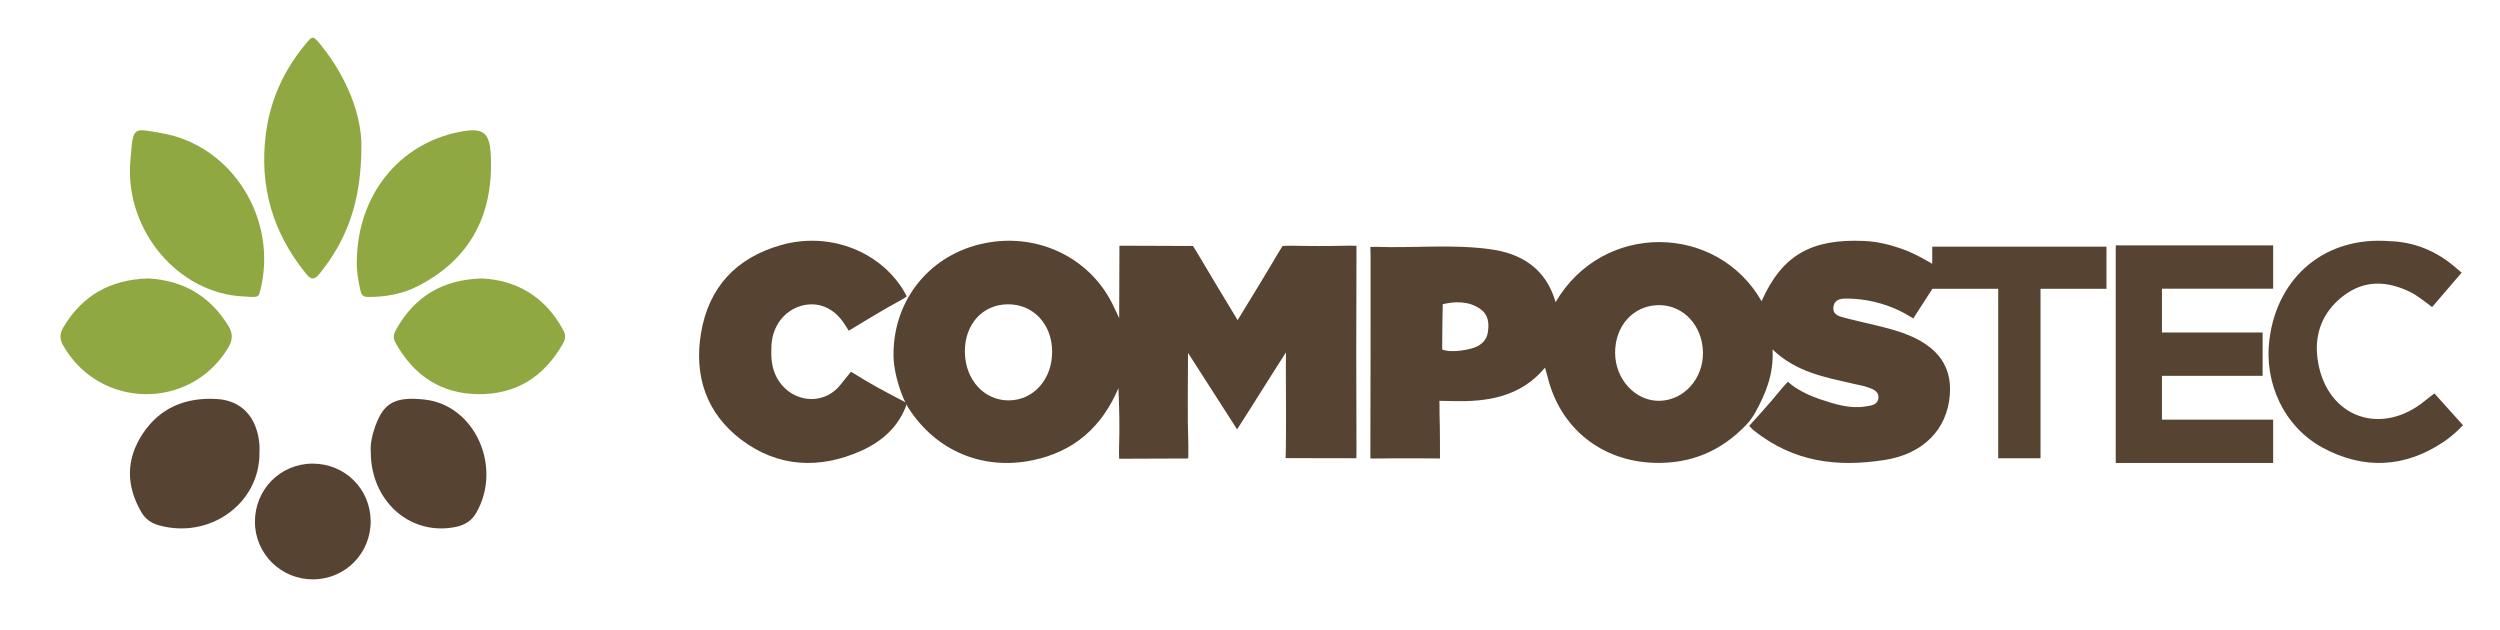
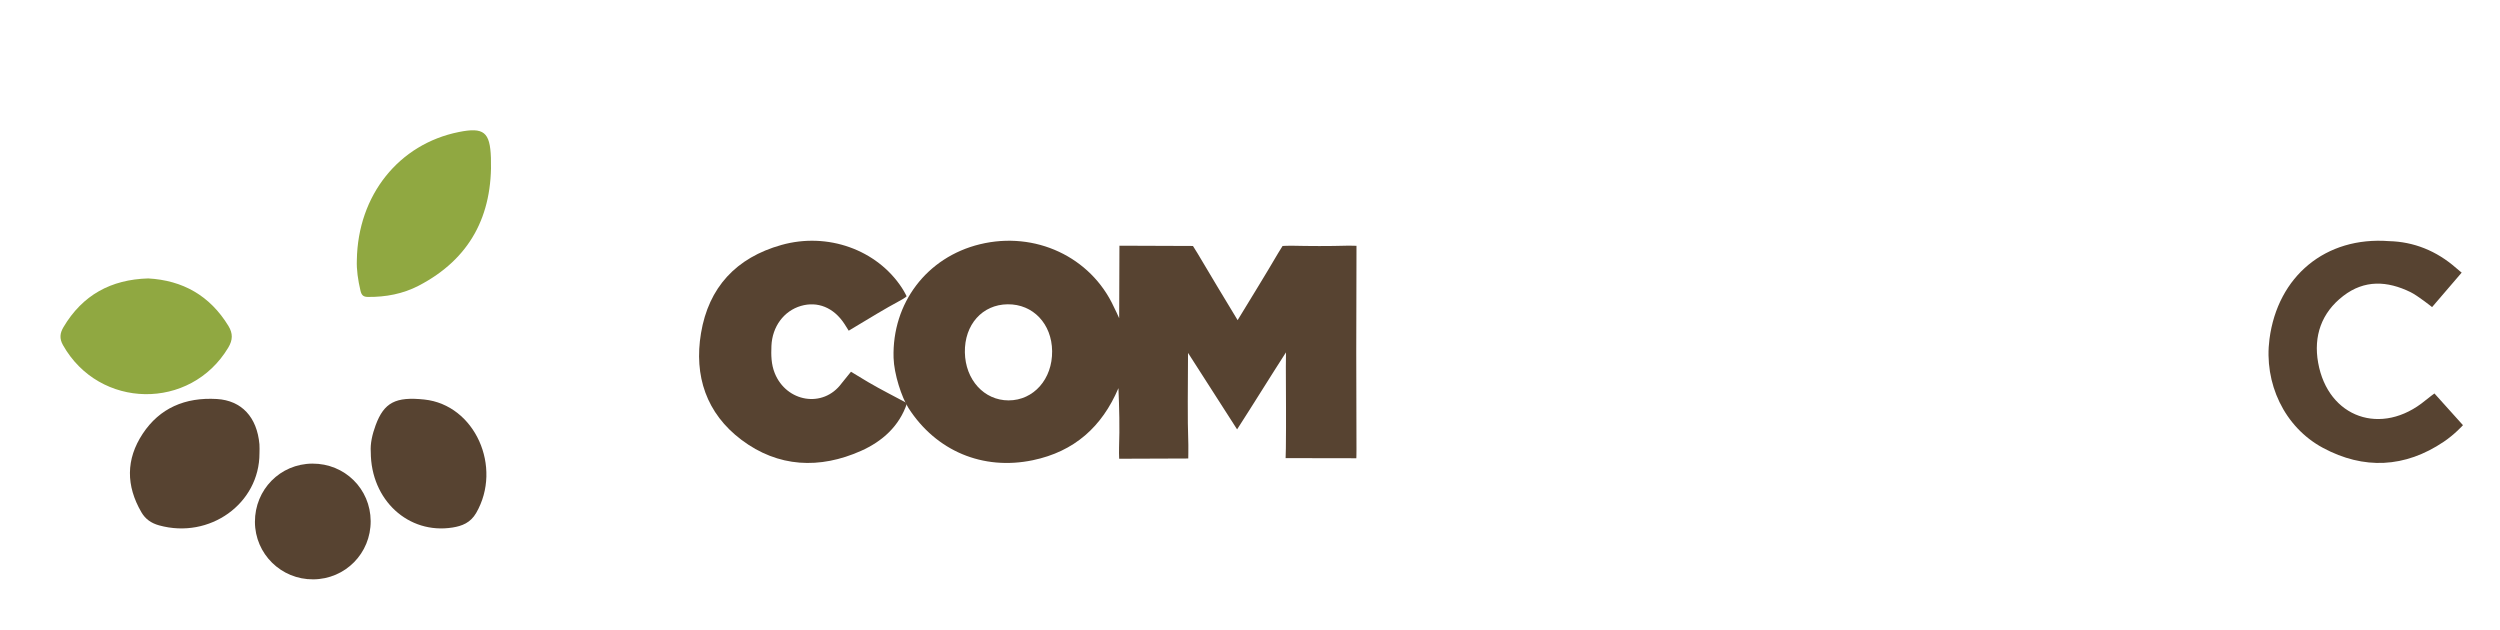
<svg xmlns="http://www.w3.org/2000/svg" width="540px" height="136px" viewBox="0 0 540 136" version="1.1">
  <title>logo horizontal</title>
  <desc>Created with Sketch.</desc>
  <g id="logo-horizontal" stroke="none" stroke-width="1" fill="none" fill-rule="evenodd">
    <g id="logo-color" transform="translate(13, 8)">
      <g id="Group-25" transform="translate(138, 44)" fill="#574331">
-         <path d="M207.401,34.577 C202.261,34.644 197.919,29.96 197.865,24.29 C197.807,18.328 201.883,13.892 207.405,13.907 C212.685,13.922 216.801,18.421 216.84,24.222 C216.878,29.881 212.66,34.509 207.401,34.577 L207.401,34.577 Z M170.359,19.865 C170.131,21.247 169.296,22.168 168.146,22.783 C166.588,23.617 162.317,24.282 160.51,23.482 C160.51,23.482 160.533,20.965 160.549,18.645 C160.566,16.325 160.627,13.71 160.627,13.71 C163.273,13.074 166.272,12.981 168.758,14.751 C170.527,16.01 170.687,17.875 170.359,19.865 L170.359,19.865 Z M289.752,1.275 L280.613,1.275 L266.365,1.275 L266.357,4.984 C266.285,4.945 262.619,2.676 259.592,1.68 C257.636,1.037 255.066,0.192 251.588,0.043 C240.369,-0.436 233.962,3 229.5,13.057 C219.882,-3.8 195.194,-4.199 185.01,13.264 C182.932,6.076 177.779,2.771 170.865,1.825 C162.681,0.705 154.441,1.61 146.231,1.32 C145.8,1.304 145,1.355 145,1.355 C145,1.355 145.045,2.568 145.044,3.159 C145.03,17.181 145.058,31.204 145.001,45.227 C145,45.599 145,47.027 145,47.027 C145,47.027 145.825,47.057 146.867,47.031 C150.247,46.947 160.037,47.027 160.037,47.027 C160.037,47.027 160.045,39.776 159.943,37.638 C159.951,36.23 159.914,34.579 159.914,34.579 C160.699,34.579 161.831,34.605 162.88,34.633 C170.355,34.832 177.468,33.711 182.724,27.415 C182.962,28.269 183.165,28.942 183.337,29.623 C186.092,40.566 194.978,47.595 206.241,47.97 C214.261,48.238 220.778,45.389 226.11,39.846 C226.889,39.035 227.565,38.128 228.111,37.147 C230.393,33.046 232.172,28.751 231.869,23.477 C237.032,28.46 243.361,29.504 249.531,30.94 C250.416,31.146 251.326,31.279 252.181,31.573 C253.38,31.986 254.883,32.415 254.737,33.968 C254.591,35.523 253.067,35.625 251.792,35.816 C248.43,36.318 245.301,35.273 242.209,34.259 C240.415,33.67 238.463,32.792 236.964,31.823 C236.083,31.25 235.867,31.035 235.184,30.462 C235.184,30.462 234.088,31.612 233.461,32.406 C231.683,34.657 226.836,39.975 226.836,39.975 C226.836,39.975 227.461,40.727 227.955,41.086 C236.54,47.812 245.76,48.966 256.108,47.351 C264.378,46.061 269.557,40.816 270.16,33.35 C270.713,26.494 266.912,21.929 258.25,19.338 C254.774,18.299 251.189,17.628 247.676,16.703 C246.399,16.367 244.73,16.076 245.037,14.212 C245.329,12.438 247.021,12.467 248.319,12.497 C252.009,12.581 255.616,13.411 259.077,15.006 C260.758,15.804 262.265,16.792 262.265,16.792 C262.265,16.792 262.398,16.592 262.596,16.278 L266.401,10.376 L280.613,10.376 L280.613,46.989 L289.752,46.989 L289.752,10.376 L304,10.376 L304,1.275 L289.752,1.275 Z" id="Fill-1" />
        <path d="M57.412,24.113 C57.514,30.039 61.568,34.489 66.859,34.484 C72.272,34.478 76.33,29.884 76.26,23.841 C76.192,17.938 72.135,13.668 66.65,13.727 C61.173,13.786 57.309,18.13 57.412,24.113 M42.011,25.281 C41.673,13.466 49.193,3.548 60.668,0.757 C72.589,-2.142 84.609,3.48 89.589,14.287 C89.848,14.847 90.416,15.937 90.74,16.728 C90.74,12.533 90.798,1.071 90.798,1.071 L106.678,1.13 C106.678,1.13 107.349,2.173 107.661,2.706 C110.469,7.492 113.363,12.229 116.328,17.153 C119.333,12.208 122.269,7.482 125.075,2.682 C125.463,2.017 126.034,1.13 126.034,1.13 C126.034,1.13 127.28,1.06 127.883,1.073 C131.931,1.161 135.984,1.182 140.031,1.065 C140.81,1.042 142,1.1 142,1.1 C142,1.1 142.001,2.295 141.998,3.075 C141.944,17.062 141.929,31.049 141.999,45.036 C142.005,46.124 141.968,46.98 141.968,46.98 L126.692,46.954 C126.692,46.954 126.734,45.92 126.748,44.811 C126.821,38.962 126.755,33.111 126.743,27.261 C126.742,26.658 126.774,24.107 126.774,24.107 C123.5,29.179 119.657,35.409 116.213,40.745 C112.769,35.385 108.952,29.415 105.619,24.228 L105.608,25.12 C105.608,31.453 105.456,37.791 105.683,44.116 C105.705,44.756 105.663,47.034 105.663,47.034 L90.74,47.089 C90.693,46.81 90.703,44.987 90.717,44.604 C90.87,40.369 90.763,36.125 90.582,31.841 C87.03,40.193 81.054,45.536 72.09,47.406 C61.27,49.664 51.19,45.393 45.245,36.16 C43.744,33.828 42.11,28.764 42.011,25.281" id="Fill-3" />
        <path d="M44.929,35.054 C43.283,40.057 39.553,43.349 34.992,45.384 C26.053,49.372 17.079,48.968 9.164,43.013 C1.56,37.293 -1.12,29.185 0.415,19.969 C2.062,10.083 7.995,3.661 17.788,0.912 C27.794,-1.898 38.402,1.957 43.774,10.121 C44.372,11.03 44.834,11.993 44.834,11.993 C44.646,12.251 43.708,12.775 43.222,13.037 C40.077,14.727 37.033,16.605 33.969,18.439 C33.768,18.559 32.496,19.342 32.322,19.432 C32.322,19.432 32.163,19.142 31.43,18.011 C29.07,14.367 25.548,13.046 22.01,14.076 C18.313,15.153 15.804,18.545 15.629,22.711 C15.545,24.717 15.575,26.697 16.35,28.615 C18.872,34.856 26.791,36.231 30.777,30.812 C30.843,30.721 32.747,28.376 32.811,28.294 C32.811,28.294 33.678,28.806 35.631,30.001 C35.923,30.18 36.217,30.356 36.512,30.53 C39.278,32.16 42.17,33.594 45,35.126 L44.929,35.054 Z" id="Fill-5" />
        <path d="M365.025,0.085 C370.354,0.214 375.281,2.161 379.528,5.895 C380.087,6.387 380.722,6.884 380.722,6.884 L374.331,14.332 C374.331,14.332 371.25,11.868 369.675,11.099 C364.654,8.648 359.728,8.396 355.142,11.923 C350.402,15.569 348.697,20.635 349.718,26.347 C351.844,38.254 363.43,42.316 372.878,34.494 C373.809,33.724 374.84,32.988 374.84,32.988 L381,39.837 C381,39.837 379.274,41.784 376.857,43.414 C368.479,49.066 359.579,49.476 350.762,44.741 C342.375,40.236 337.967,30.721 339.206,21.239 C340.982,7.647 351.341,-0.957 365.025,0.085" id="Fill-21" />
-         <polygon id="Fill-26" points="340 10.358 340 1 315.981 1 306 1 306 10.358 306 19.821 306 29.179 306 38.642 306 48 315.981 48 340 48 340 38.642 315.981 38.642 315.981 29.179 337.725 29.179 337.725 19.821 315.981 19.821 315.981 10.358" />
      </g>
-       <path d="M65.064,23.562 C65.045,35.763 61.848,43.891 56.059,51.082 C54.876,52.554 54.166,52.439 53.049,51.058 C45.954,42.29 42.986,32.342 44.413,21.025 C45.338,13.694 48.233,7.311 52.867,1.68 C54.526,-0.335 54.578,-0.405 56.257,1.663 C62.081,8.836 65.113,17.049 65.064,23.562" id="Fill-7" fill="#90A841" />
-       <path d="M39.459,56.026 C25.59,55.33 14.114,41.958 15.127,27.142 C15.157,26.7 15.198,26.259 15.233,25.818 C15.77,19.194 15.845,19.739 21.807,20.744 C37.219,23.345 47.114,39.417 43.211,54.771 C42.833,56.261 42.833,56.261 39.459,56.026" id="Fill-9" fill="#90A841" />
      <path d="M64.079,48.181 C64.295,34.126 73.186,23.109 86.107,20.516 C91.491,19.435 92.849,20.509 93.039,26.08 C93.467,38.579 88.495,47.951 77.446,53.705 C74.032,55.483 70.33,56.172 66.495,56.139 C65.575,56.131 65.117,55.854 64.873,54.832 C64.32,52.511 63.991,50.189 64.079,48.181" id="Fill-11" fill="#90A841" />
      <path d="M19.011,52.14 C26.446,52.554 32.329,55.828 36.343,62.409 C37.333,64.033 37.288,65.444 36.308,67.08 C28.137,80.73 8.427,80.43 0.603,66.542 C-0.201,65.115 -0.055,63.952 0.711,62.659 C4.827,55.713 10.975,52.375 19.011,52.14" id="Fill-13" fill="#90A841" />
-       <path d="M91.128,52.14 C98.568,52.541 104.715,56.011 108.651,63.285 C109.196,64.293 109.212,65.123 108.64,66.14 C104.559,73.384 98.459,77.237 90.275,77.138 C82.268,77.042 76.354,73.134 72.423,66.018 C71.827,64.941 72.041,64.095 72.577,63.145 C76.574,56.065 82.54,52.382 91.128,52.14" id="Fill-15" fill="#90A841" />
      <path d="M43.045,89.911 C43.059,100.787 32.276,108.502 21.368,105.479 C19.649,105.003 18.401,104.123 17.538,102.638 C14.216,96.923 14.169,91.227 17.829,85.683 C21.477,80.16 26.977,77.774 33.85,78.186 C39.196,78.507 42.52,82.108 43.037,87.969 C43.094,88.612 43.045,89.264 43.045,89.911" id="Fill-17" fill="#574331" />
      <path d="M67.088,89.638 C66.954,87.834 67.412,85.81 68.139,83.844 C69.958,78.929 72.458,77.645 78.652,78.298 C89.602,79.451 95.577,92.908 89.855,102.798 C88.624,104.925 86.79,105.619 84.752,105.944 C75.25,107.458 67.104,100.051 67.088,89.638" id="Fill-19" fill="#574331" />
      <path d="M67.064,104.542 C67.106,111.503 61.605,117.089 54.66,117.14 C47.722,117.191 42.088,111.642 42.065,104.735 C42.041,97.75 47.527,92.179 54.468,92.141 C61.452,92.102 67.023,97.587 67.064,104.542" id="Fill-23" fill="#574331" />
    </g>
  </g>
</svg>